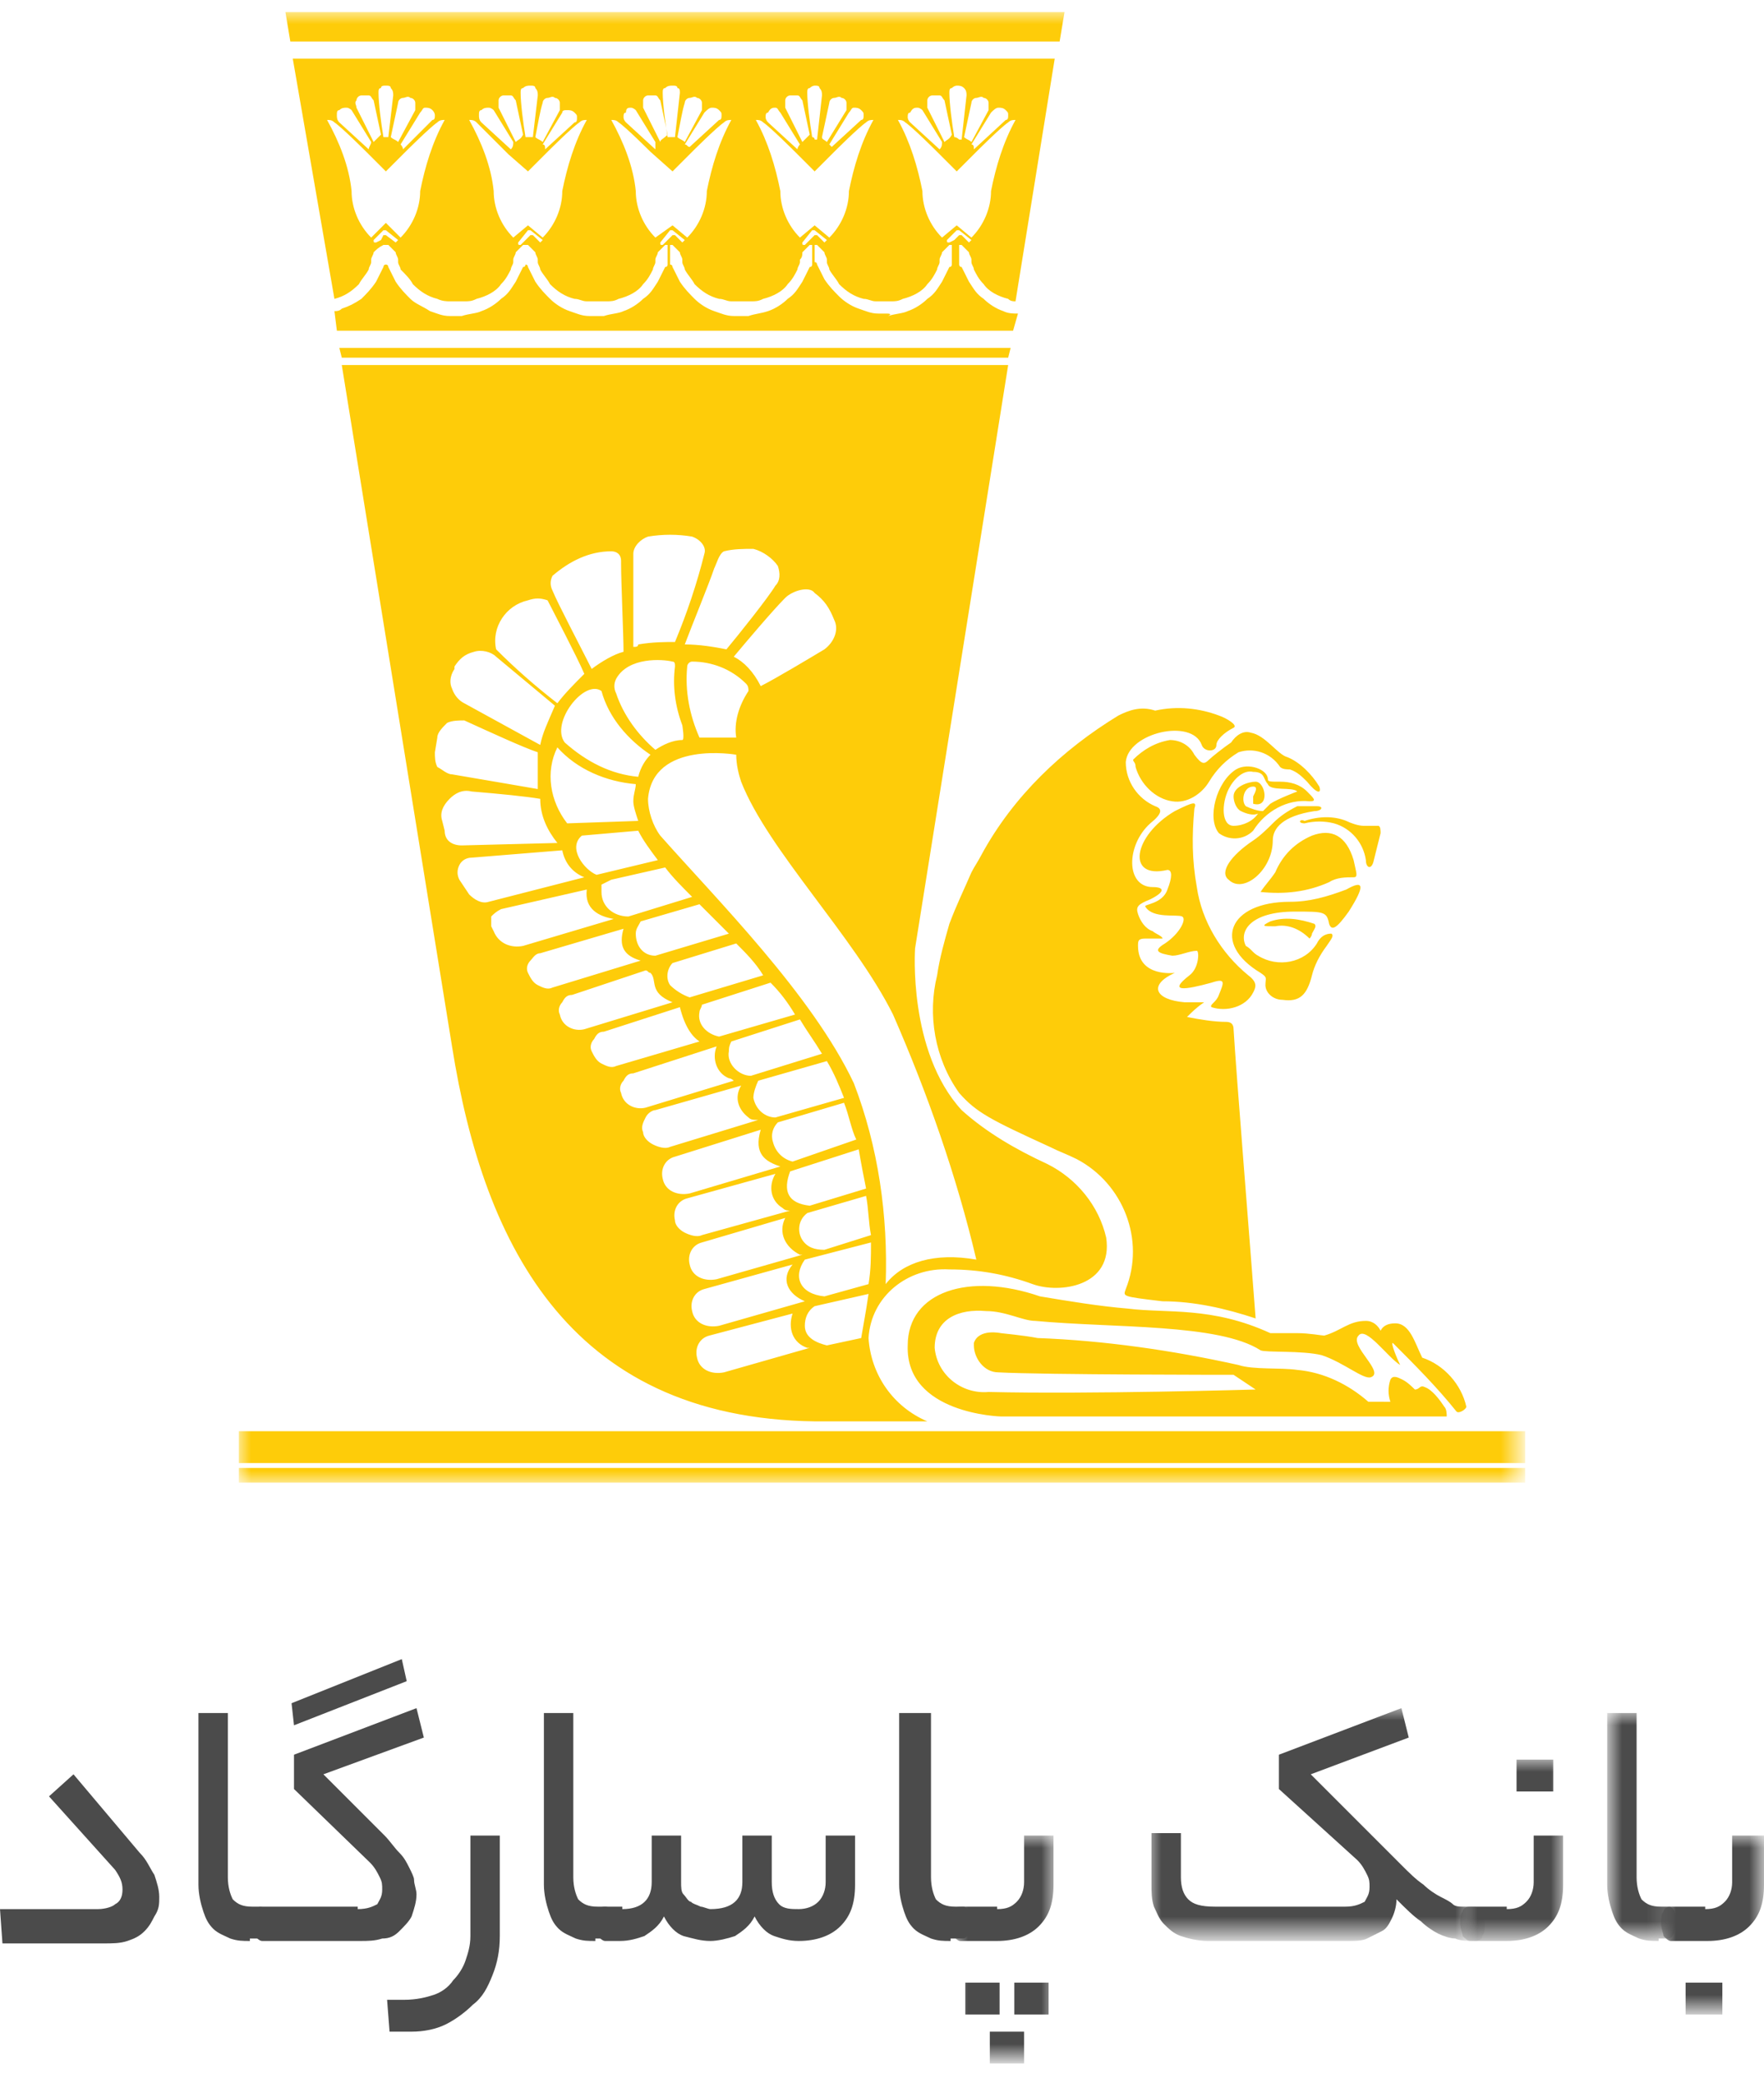
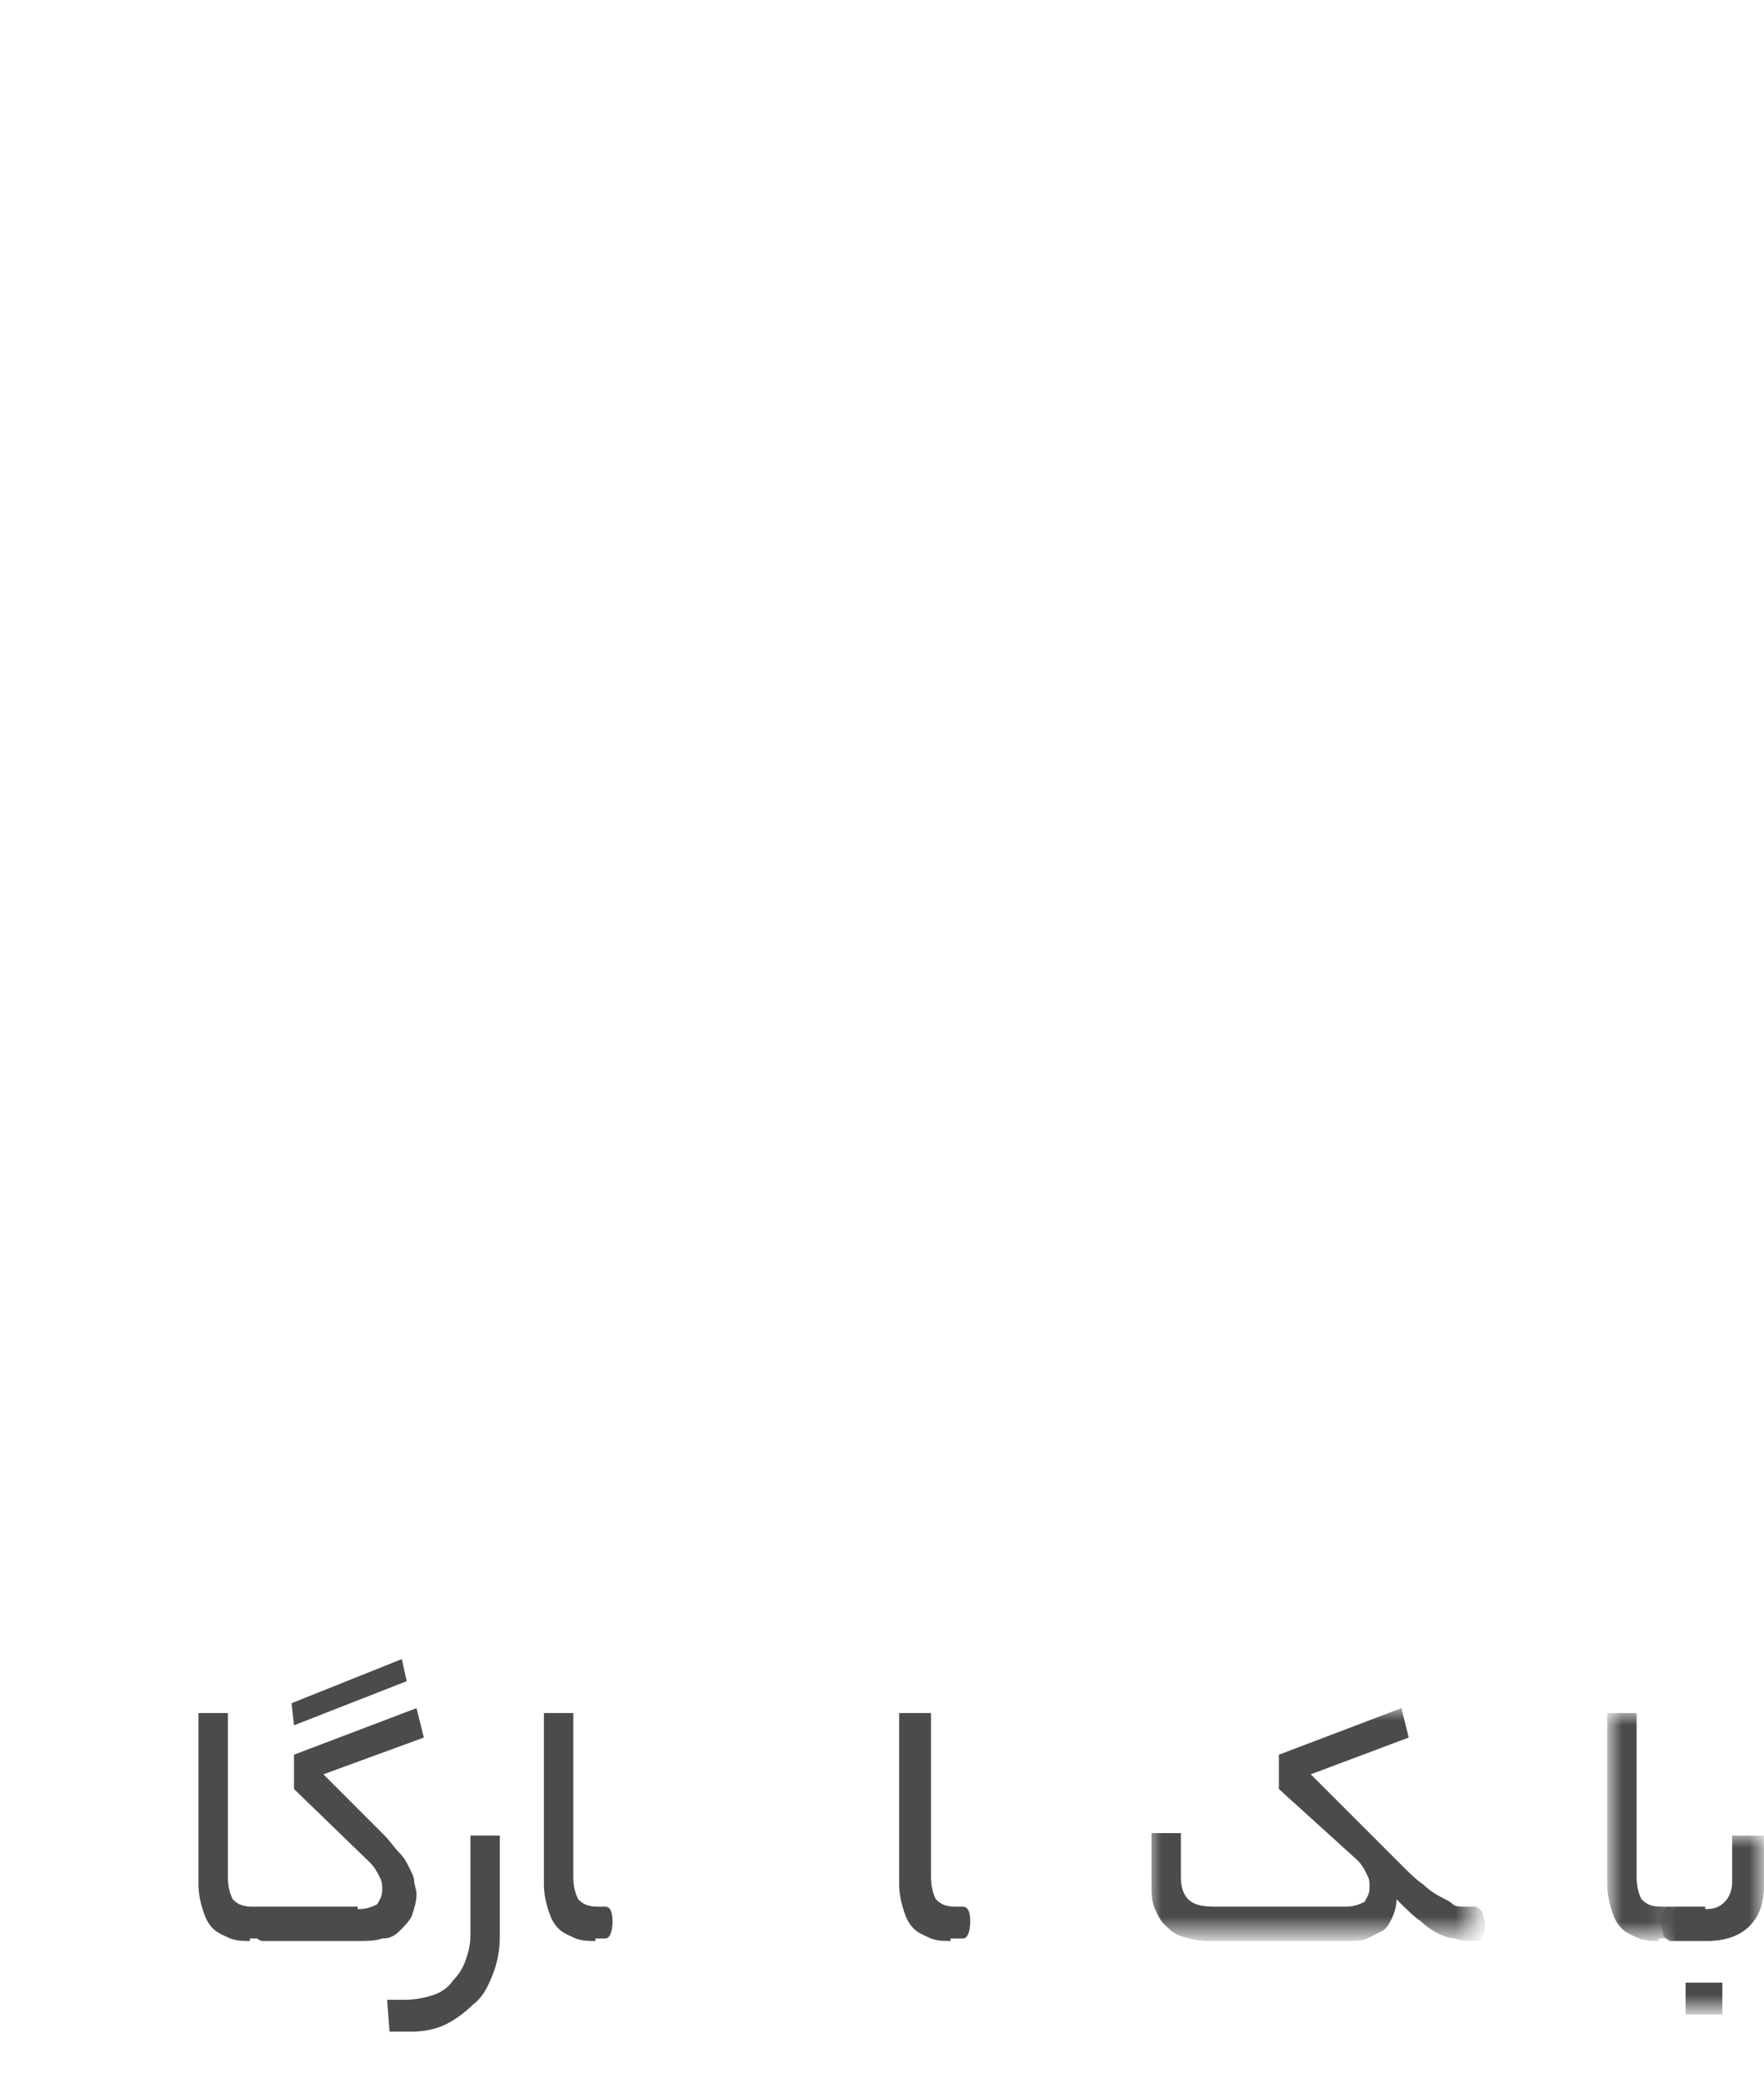
<svg xmlns="http://www.w3.org/2000/svg" version="1.1" id="Layer_1" x="0px" y="0px" viewBox="0 0 72 85" style="enable-background:new 0 0 72 85;" xml:space="preserve">
  <style type="text/css">
	.st0{filter:url(#Adobe_OpacityMaskFilter);}
	.st1{fill-rule:evenodd;clip-rule:evenodd;fill:#FFFFFF;}
	.st2{mask:url(#mask-2_1_);fill-rule:evenodd;clip-rule:evenodd;fill:#FECC09;}
	.st3{fill-rule:evenodd;clip-rule:evenodd;fill:#4B4B4B;}
	.st4{filter:url(#Adobe_OpacityMaskFilter_1_);}
	.st5{mask:url(#mask-4_1_);fill-rule:evenodd;clip-rule:evenodd;fill:#4B4B4B;}
	.st6{filter:url(#Adobe_OpacityMaskFilter_2_);}
	.st7{mask:url(#mask-4_2_);fill-rule:evenodd;clip-rule:evenodd;fill:#4B4B4B;}
	.st8{filter:url(#Adobe_OpacityMaskFilter_3_);}
	.st9{mask:url(#mask-4_3_);fill-rule:evenodd;clip-rule:evenodd;fill:#4B4B4B;}
	.st10{filter:url(#Adobe_OpacityMaskFilter_4_);}
	.st11{mask:url(#mask-4_4_);fill-rule:evenodd;clip-rule:evenodd;fill:#4B4B4B;}
	.st12{filter:url(#Adobe_OpacityMaskFilter_5_);}
	.st13{mask:url(#mask-4_5_);fill-rule:evenodd;clip-rule:evenodd;fill:#4B4B4B;}
</style>
  <desc>Created with Sketch.</desc>
  <g id="_x2D_g-landing--copy-5" transform="translate(-922, -1950)">
    <g id="Group-25" transform="translate(922, 1950.25)">
      <g id="Group-3" transform="translate(9.75, 0.144)">
        <g id="Clip-2">
			</g>
        <defs>
          <filter id="Adobe_OpacityMaskFilter" filterUnits="userSpaceOnUse" x="0" y="0.1" width="52.5" height="60">
            <feColorMatrix type="matrix" values="1 0 0 0 0  0 1 0 0 0  0 0 1 0 0  0 0 0 1 0" />
          </filter>
        </defs>
        <mask maskUnits="userSpaceOnUse" x="0" y="0.1" width="52.5" height="60" id="mask-2_1_">
          <g class="st0">
            <polygon id="path-1_1_" class="st1" points="0,0.1 52.5,0.1 52.5,60.1 0,60.1      " />
          </g>
        </mask>
-         <path id="Fill-1" class="st2" d="M33.5,1.3H2.1L1.9,0.1h31.8L33.5,1.3z M17.5,5.2c-0.1-0.6-0.2-1.4-0.2-1.8c0-0.1,0-0.2,0.1-0.2     c0.1-0.1,0.2-0.1,0.3-0.1c0.1,0,0.2,0,0.2,0.1C18,3.2,18,3.3,18,3.4l-0.2,1.8c0,0-0.1,0-0.1,0C17.6,5.2,17.6,5.2,17.5,5.2     L17.5,5.2z M5.9,5.2C5.8,4.6,5.7,3.8,5.7,3.4c0-0.1,0-0.2,0.1-0.2C5.8,3.1,5.9,3.1,6,3.1c0.1,0,0.2,0,0.2,0.1     c0.1,0.1,0.1,0.2,0.1,0.3L6.1,5.2c0,0-0.1,0-0.1,0C6,5.2,5.9,5.2,5.9,5.2L5.9,5.2z M11.7,5.2c-0.1-0.6-0.2-1.4-0.2-1.8     c0-0.1,0-0.2,0.1-0.2c0.1-0.1,0.2-0.1,0.3-0.1c0.1,0,0.2,0,0.2,0.1c0.1,0.1,0.1,0.2,0.1,0.3L12,5.2c0,0-0.1,0-0.1,0     C11.8,5.2,11.7,5.2,11.7,5.2L11.7,5.2z M23.4,5.2c-0.1-0.6-0.2-1.4-0.2-1.8c0-0.1,0-0.2,0.1-0.2c0.1-0.1,0.2-0.1,0.2-0.1     c0.1,0,0.2,0,0.2,0.1c0.1,0.1,0.1,0.2,0.1,0.3l-0.2,1.8c0,0-0.1,0-0.1,0C23.5,5.2,23.4,5.2,23.4,5.2L23.4,5.2z M29.2,5.2     c-0.1-0.6-0.2-1.4-0.2-1.8c0-0.1,0-0.2,0.1-0.2c0.1-0.1,0.2-0.1,0.2-0.1c0.1,0,0.2,0,0.3,0.1c0.1,0.1,0.1,0.2,0.1,0.3l-0.2,1.8     c0,0-0.1,0-0.1,0C29.3,5.2,29.2,5.2,29.2,5.2L29.2,5.2z M23.8,5.2l0.3-1.4c0-0.1,0.1-0.2,0.2-0.2c0.1,0,0.2-0.1,0.3,0     c0.1,0,0.2,0.1,0.2,0.2c0,0.1,0,0.2,0,0.3L24,5.4C23.9,5.3,23.8,5.3,23.8,5.2L23.8,5.2z M17.9,5.2c0.1-0.5,0.2-1.1,0.3-1.4     c0-0.1,0.1-0.2,0.2-0.2c0.1,0,0.2-0.1,0.3,0c0.1,0,0.2,0.1,0.2,0.2c0,0.1,0,0.2,0,0.3l-0.7,1.3C18.1,5.3,18,5.3,17.9,5.2     L17.9,5.2z M6.2,5.2l0.3-1.4c0-0.1,0.1-0.2,0.2-0.2c0.1,0,0.2-0.1,0.3,0c0.1,0,0.2,0.1,0.2,0.2s0,0.2,0,0.3L6.5,5.4     C6.4,5.3,6.3,5.3,6.2,5.2L6.2,5.2z M29.6,5.2l0.3-1.4c0-0.1,0.1-0.2,0.2-0.2c0.1,0,0.2-0.1,0.3,0c0.1,0,0.2,0.1,0.2,0.2     c0,0.1,0,0.2,0,0.3l-0.7,1.3C29.8,5.3,29.7,5.3,29.6,5.2L29.6,5.2z M12.1,5.2c0.1-0.5,0.2-1.1,0.3-1.4c0-0.1,0.1-0.2,0.2-0.2     c0.1,0,0.2-0.1,0.3,0c0.1,0,0.2,0.1,0.2,0.2s0,0.2,0,0.3l-0.7,1.3C12.3,5.3,12.2,5.3,12.1,5.2L12.1,5.2z M5.5,5.4L4.8,4     c0-0.1-0.1-0.2,0-0.3c0-0.1,0.1-0.2,0.2-0.2s0.2,0,0.3,0c0.1,0,0.1,0.1,0.2,0.2l0.3,1.4C5.6,5.3,5.6,5.3,5.5,5.4L5.5,5.4z      M28.8,5.4L28.1,4c0-0.1,0-0.2,0-0.3c0-0.1,0.1-0.2,0.2-0.2s0.2,0,0.3,0s0.1,0.1,0.2,0.2l0.3,1.4C29,5.3,28.9,5.3,28.8,5.4     L28.8,5.4z M11.3,5.4L10.6,4c0-0.1,0-0.2,0-0.3c0-0.1,0.1-0.2,0.2-0.2s0.2,0,0.3,0c0.1,0,0.1,0.1,0.2,0.2l0.3,1.4     C11.5,5.3,11.4,5.3,11.3,5.4L11.3,5.4z M17.2,5.4L16.5,4c0-0.1,0-0.2,0-0.3c0-0.1,0.1-0.2,0.2-0.2s0.2,0,0.3,0s0.1,0.1,0.2,0.2     l0.3,1.4C17.3,5.3,17.2,5.3,17.2,5.4L17.2,5.4z M23,5.4L22.3,4c0-0.1,0-0.2,0-0.3c0-0.1,0.1-0.2,0.2-0.2s0.2,0,0.3,0     s0.1,0.1,0.2,0.2l0.3,1.4C23.1,5.3,23.1,5.3,23,5.4L23,5.4z M12.4,5.5l0.8-1.3c0-0.1,0.1-0.1,0.2-0.1c0.1,0,0.2,0,0.3,0.1     c0.1,0.1,0.1,0.1,0.1,0.2c0,0.1,0,0.2-0.1,0.2l-1.2,1.1C12.5,5.6,12.5,5.5,12.4,5.5L12.4,5.5z M18.2,5.5l0.8-1.3     C19.1,4.1,19.2,4,19.3,4c0.1,0,0.2,0,0.3,0.1c0.1,0.1,0.1,0.1,0.1,0.2c0,0.1,0,0.2-0.1,0.2l-1.2,1.1C18.3,5.6,18.3,5.5,18.2,5.5     L18.2,5.5z M24.1,5.5l0.8-1.3C25,4.1,25,4,25.1,4c0.1,0,0.2,0,0.3,0.1c0.1,0.1,0.1,0.1,0.1,0.2c0,0.1,0,0.2-0.1,0.2l-1.2,1.1     C24.2,5.6,24.1,5.5,24.1,5.5L24.1,5.5z M29.9,5.5l0.8-1.3C30.8,4.1,30.9,4,31,4c0.1,0,0.2,0,0.3,0.1c0.1,0.1,0.1,0.1,0.1,0.2     c0,0.1,0,0.2-0.1,0.2L30,5.7C30,5.6,30,5.5,29.9,5.5L29.9,5.5z M6.6,5.5l0.8-1.3C7.5,4.1,7.5,4,7.6,4c0.1,0,0.2,0,0.3,0.1     C8,4.2,8,4.3,8,4.3c0,0.1,0,0.2-0.1,0.2L6.7,5.7C6.7,5.6,6.6,5.5,6.6,5.5L6.6,5.5z M5.3,5.7L4.1,4.6C4,4.5,4,4.4,4,4.3     c0-0.1,0-0.2,0.1-0.2C4.2,4,4.3,4,4.4,4c0.1,0,0.2,0.1,0.2,0.1l0.8,1.3C5.4,5.5,5.3,5.6,5.3,5.7L5.3,5.7z M22.8,5.7l-1.2-1.1     c-0.1-0.1-0.1-0.2-0.1-0.2c0-0.1,0-0.2,0.1-0.2C21.7,4,21.8,4,21.9,4C22,4,22,4.1,22.1,4.2l0.8,1.3C22.9,5.5,22.8,5.6,22.8,5.7     L22.8,5.7z M11.1,5.7L9.9,4.6C9.8,4.5,9.8,4.4,9.8,4.3c0-0.1,0-0.2,0.1-0.2C10,4,10.1,4,10.2,4s0.2,0.1,0.2,0.1l0.8,1.3     C11.2,5.5,11.2,5.6,11.1,5.7L11.1,5.7z M28.6,5.7l-1.2-1.1c-0.1-0.1-0.1-0.2-0.1-0.2c0-0.1,0-0.2,0.1-0.2C27.5,4,27.6,4,27.7,4     s0.2,0.1,0.2,0.1l0.8,1.3C28.7,5.5,28.7,5.6,28.6,5.7L28.6,5.7z M17,5.7l-1.2-1.1c-0.1-0.1-0.1-0.2-0.1-0.2c0-0.1,0-0.2,0.1-0.2     C15.8,4,15.9,4,16,4c0.1,0,0.2,0.1,0.2,0.1l0.8,1.3C17,5.5,17,5.6,17,5.7L17,5.7z M23.5,6.6l0.8-0.8c0,0,1-1,1.3-1.2     c0.1-0.1,0.2-0.1,0.3-0.1c-0.5,0.9-0.8,1.9-1,2.9c0,0.7-0.3,1.4-0.8,1.9l-0.6-0.5l-0.6,0.5c-0.5-0.5-0.8-1.2-0.8-1.9     c-0.2-1-0.5-2-1-2.9c0.1,0,0.2,0,0.3,0.1c0.3,0.2,1.3,1.2,1.3,1.2L23.5,6.6z M17.7,6.6l0.8-0.8c0,0,1-1,1.3-1.2     c0.1-0.1,0.2-0.1,0.3-0.1c-0.5,0.9-0.8,1.9-1,2.9c0,0.7-0.3,1.4-0.8,1.9l-0.6-0.5L17,9.3c-0.5-0.5-0.8-1.2-0.8-1.9     c-0.1-1-0.5-2-1-2.9c0.1,0,0.2,0,0.3,0.1c0.3,0.2,1.3,1.2,1.3,1.2L17.7,6.6z M11.8,6.6l0.8-0.8c0,0,1-1,1.3-1.2     c0.1-0.1,0.2-0.1,0.3-0.1c-0.5,0.9-0.8,1.9-1,2.9c0,0.7-0.3,1.4-0.8,1.9l-0.6-0.5l-0.6,0.5c-0.5-0.5-0.8-1.2-0.8-1.9     c-0.1-1-0.5-2-1-2.9c0.1,0,0.2,0,0.3,0.1C10,4.9,11,5.9,11,5.9L11.8,6.6z M6,6.6l0.8-0.8c0,0,1-1,1.3-1.2     c0.1-0.1,0.2-0.1,0.3-0.1c-0.5,0.9-0.8,1.9-1,2.9c0,0.7-0.3,1.4-0.8,1.9L6,8.7L5.4,9.3C4.9,8.8,4.6,8.1,4.6,7.4     c-0.1-1-0.5-2-1-2.9c0.1,0,0.2,0,0.3,0.1c0.3,0.2,1.3,1.2,1.3,1.2L6,6.6z M29.3,6.6l0.8-0.8c0,0,1-1,1.3-1.2     c0.1-0.1,0.2-0.1,0.3-0.1c-0.5,0.9-0.8,1.9-1,2.9c0,0.7-0.3,1.4-0.8,1.9l-0.6-0.5l-0.6,0.5c-0.5-0.5-0.8-1.2-0.8-1.9     c-0.2-1-0.5-2-1-2.9c0.1,0,0.2,0,0.3,0.1c0.3,0.2,1.3,1.2,1.3,1.2L29.3,6.6z M29.2,9.4L29,9.5c0,0,0,0,0,0c-0.1,0-0.1,0-0.1-0.1     c0,0,0,0,0,0L29.3,9c0,0,0.1,0,0.1,0l0.5,0.4c0,0,0,0,0,0c0,0-0.1,0.1-0.1,0.1c0,0,0,0,0,0l-0.3-0.3c0,0,0,0-0.1,0L29.2,9.4z      M23.3,9.4l-0.2,0.2c0,0,0,0,0,0c-0.1,0-0.1,0-0.1-0.1c0,0,0,0,0,0L23.4,9c0,0,0.1,0,0.1,0L24,9.4c0,0,0,0,0,0     c0,0-0.1,0.1-0.1,0.1c0,0,0,0,0,0l-0.3-0.3c0,0,0,0-0.1,0L23.3,9.4z M17.5,9.4l-0.2,0.2c0,0,0,0,0,0c-0.1,0-0.1,0-0.1-0.1     c0,0,0,0,0,0L17.6,9c0,0,0.1,0,0.1,0l0.5,0.4c0,0,0,0,0,0c0,0-0.1,0.1-0.1,0.1c0,0,0,0,0,0l-0.3-0.3c0,0,0,0-0.1,0L17.5,9.4z      M11.7,9.4l-0.2,0.2c0,0,0,0,0,0c-0.1,0-0.1,0-0.1-0.1c0,0,0,0,0,0L11.8,9c0,0,0.1,0,0.1,0l0.5,0.4c0,0,0,0,0,0     c0,0-0.1,0.1-0.1,0.1c0,0,0,0,0,0l-0.3-0.3c0,0,0,0-0.1,0L11.7,9.4z M5.8,9.4L5.6,9.5c0,0,0,0,0,0c-0.1,0-0.1,0-0.1-0.1     c0,0,0,0,0,0L5.9,9C6,9,6,9,6,9l0.5,0.4c0,0,0,0,0,0c0,0-0.1,0.1-0.1,0.1c0,0,0,0,0,0L6,9.2c0,0,0,0-0.1,0L5.8,9.4z M8.6,11.9     h0.6c0.2,0,0.3,0,0.5-0.1c0.4-0.1,0.8-0.3,1-0.6c0.2-0.2,0.3-0.4,0.4-0.6c0-0.1,0.1-0.2,0.1-0.3c0,0,0-0.1,0-0.1     c0-0.1,0.1-0.2,0.1-0.3c0.1-0.1,0.2-0.2,0.3-0.3c0,0,0,0,0.1,0v0.8c0,0,0,0.1-0.1,0.1c-0.1,0.2-0.2,0.4-0.3,0.6     c-0.2,0.3-0.3,0.5-0.6,0.7c-0.2,0.2-0.5,0.4-0.8,0.5c-0.2,0.1-0.5,0.1-0.8,0.2H8.6c-0.3,0-0.5-0.1-0.8-0.2     C7.5,12.1,7.2,12,7,11.8c-0.2-0.2-0.4-0.4-0.6-0.7c-0.1-0.2-0.2-0.4-0.3-0.6c0,0,0-0.1-0.1-0.1V9.6c0,0,0,0,0.1,0     c0.1,0.1,0.2,0.2,0.3,0.3c0,0.1,0.1,0.2,0.1,0.3c0,0,0,0.1,0,0.1c0,0.1,0.1,0.2,0.1,0.3C6.8,10.8,7,11,7.1,11.2     c0.3,0.3,0.6,0.5,1,0.6C8.3,11.9,8.5,11.9,8.6,11.9L8.6,11.9z M20.6,11.9h0.3c0.2,0,0.3,0,0.5-0.1c0.4-0.1,0.8-0.3,1-0.6     c0.2-0.2,0.3-0.4,0.4-0.6c0-0.1,0.1-0.2,0.1-0.3c0,0,0-0.1,0-0.1C23,10.1,23,10,23,9.9c0.1-0.1,0.2-0.2,0.3-0.3c0,0,0,0,0.1,0     v0.8c0,0,0,0.1-0.1,0.1c-0.1,0.2-0.2,0.4-0.3,0.6c-0.2,0.3-0.3,0.5-0.6,0.7c-0.2,0.2-0.5,0.4-0.8,0.5c-0.3,0.1-0.5,0.1-0.8,0.2     c-0.1,0-0.2,0-0.3,0c-0.1,0-0.2,0-0.3,0c-0.3,0-0.5-0.1-0.8-0.2c-0.3-0.1-0.6-0.3-0.8-0.5c-0.2-0.2-0.4-0.4-0.6-0.7     c-0.1-0.2-0.2-0.4-0.3-0.6c0,0,0-0.1-0.1-0.1V9.6c0,0,0,0,0.1,0c0.1,0.1,0.2,0.2,0.3,0.3c0,0.1,0.1,0.2,0.1,0.3c0,0,0,0.1,0,0.1     c0,0.1,0.1,0.2,0.1,0.3c0.1,0.2,0.3,0.4,0.4,0.6c0.3,0.3,0.6,0.5,1,0.6c0.2,0,0.3,0.1,0.5,0.1C20.4,11.9,20.6,11.9,20.6,11.9     L20.6,11.9z M26.4,12.4c0,0-0.2,0-0.3,0c-0.3,0-0.5-0.1-0.8-0.2c-0.3-0.1-0.6-0.3-0.8-0.5c-0.2-0.2-0.4-0.4-0.6-0.7     c-0.1-0.2-0.2-0.4-0.3-0.6c0,0,0-0.1-0.1-0.1V9.6c0,0,0,0,0.1,0c0.1,0.1,0.2,0.2,0.3,0.3c0,0.1,0.1,0.2,0.1,0.3c0,0,0,0.1,0,0.1     c0,0.1,0.1,0.2,0.1,0.3c0.1,0.2,0.3,0.4,0.4,0.6c0.3,0.3,0.6,0.5,1,0.6c0.2,0,0.3,0.1,0.5,0.1h0.3h0.3c0.2,0,0.3,0,0.5-0.1     c0.4-0.1,0.8-0.3,1-0.6c0.2-0.2,0.3-0.4,0.4-0.6c0-0.1,0.1-0.2,0.1-0.3c0,0,0-0.1,0-0.1c0-0.1,0.1-0.2,0.1-0.3     c0.1-0.1,0.2-0.2,0.3-0.3c0,0,0,0,0.1,0v0.8c0,0,0,0.1-0.1,0.1c-0.1,0.2-0.2,0.4-0.3,0.6c-0.2,0.3-0.3,0.5-0.6,0.7     c-0.2,0.2-0.5,0.4-0.8,0.5c-0.2,0.1-0.5,0.1-0.8,0.2C26.7,12.4,26.5,12.4,26.4,12.4L26.4,12.4z M14.7,11.9H15     c0.2,0,0.3,0,0.5-0.1c0.4-0.1,0.8-0.3,1-0.6c0.2-0.2,0.3-0.4,0.4-0.6c0-0.1,0.1-0.2,0.1-0.3c0,0,0-0.1,0-0.1     c0-0.1,0.1-0.2,0.1-0.3c0.1-0.1,0.2-0.2,0.3-0.3c0,0,0,0,0.1,0v0.8c0,0,0,0.1-0.1,0.1c-0.1,0.2-0.2,0.4-0.3,0.6     c-0.2,0.3-0.3,0.5-0.6,0.7c-0.2,0.2-0.5,0.4-0.8,0.5c-0.2,0.1-0.5,0.1-0.8,0.2c-0.1,0-0.3,0-0.3,0c-0.1,0-0.2,0-0.3,0     c-0.3,0-0.5-0.1-0.8-0.2c-0.3-0.1-0.6-0.3-0.8-0.5c-0.2-0.2-0.4-0.4-0.6-0.7c-0.1-0.2-0.2-0.4-0.3-0.6c0,0,0-0.1-0.1-0.1V9.6     c0,0,0,0,0.1,0c0.1,0.1,0.2,0.2,0.3,0.3c0,0.1,0.1,0.2,0.1,0.3c0,0,0,0.1,0,0.1c0,0.1,0.1,0.2,0.1,0.3c0.1,0.2,0.3,0.4,0.4,0.6     c0.3,0.3,0.6,0.5,1,0.6c0.2,0,0.3,0.1,0.5,0.1C14.5,11.9,14.7,11.9,14.7,11.9L14.7,11.9z M31.6,13.1H4l-0.1-0.8     c0.1,0,0.2,0,0.3-0.1C4.5,12.1,4.7,12,5,11.8c0.2-0.2,0.4-0.4,0.6-0.7c0.1-0.2,0.2-0.4,0.3-0.6c0,0,0-0.1,0.1-0.1V9.6     c0,0,0,0-0.1,0C5.7,9.7,5.6,9.8,5.5,9.9c0,0.1-0.1,0.2-0.1,0.3c0,0,0,0.1,0,0.1c0,0.1-0.1,0.2-0.1,0.3C5.2,10.8,5,11,4.9,11.2     c-0.3,0.3-0.6,0.5-1,0.6h0L2.2,2h31.1l-1.6,9.9c-0.1,0-0.2,0-0.3-0.1c-0.4-0.1-0.8-0.3-1-0.6c-0.2-0.2-0.3-0.4-0.4-0.6     c0-0.1-0.1-0.2-0.1-0.3c0,0,0-0.1,0-0.1c0-0.1-0.1-0.2-0.1-0.3c-0.1-0.1-0.2-0.2-0.3-0.3c0,0,0,0-0.1,0v0.8c0,0,0,0.1,0.1,0.1     c0.1,0.2,0.2,0.4,0.3,0.6c0.2,0.3,0.3,0.5,0.6,0.7c0.2,0.2,0.5,0.4,0.8,0.5c0.2,0.1,0.4,0.1,0.6,0.1L31.6,13.1z M31.4,14.2H4.2     l-0.1-0.4h27.4L31.4,14.2z M16.1,26c0-0.8,0-3.2,0-3.8c0-0.3,0.3-0.6,0.6-0.7c0.6-0.1,1.2-0.1,1.8,0c0.3,0.1,0.6,0.4,0.5,0.7     c-0.3,1.2-0.7,2.4-1.2,3.6c-0.4,0-0.9,0-1.5,0.1C16.3,26,16.2,26,16.1,26L16.1,26z M18.2,25.9c0.3-0.8,1-2.5,1.2-3.1     c0.1-0.2,0.2-0.6,0.4-0.7C20.2,22,20.6,22,21,22c0.4,0.1,0.8,0.4,1,0.7c0.1,0.3,0.1,0.6-0.1,0.8c-0.3,0.5-1.5,2-2,2.6     C19.4,26,18.8,25.9,18.2,25.9L18.2,25.9z M14.4,26.9c-0.4-0.8-1.4-2.7-1.6-3.2c-0.1-0.2-0.1-0.4,0-0.6c0.7-0.6,1.5-1,2.4-1     c0.2,0,0.4,0.1,0.4,0.4c0,0,0,0,0,0.1c0,0.8,0.1,2.9,0.1,3.6C15.3,26.3,14.8,26.6,14.4,26.9L14.4,26.9z M20.2,26.4     c0.5-0.6,1.6-1.9,2.1-2.4c0.3-0.3,1-0.5,1.2-0.2c0.4,0.3,0.6,0.6,0.8,1.1c0.2,0.4,0,0.9-0.4,1.2c-0.5,0.3-2,1.2-2.6,1.5     C21,27,20.6,26.6,20.2,26.4L20.2,26.4z M13,28.3c-0.9-0.7-1.7-1.4-2.5-2.2c-0.2-0.9,0.4-1.8,1.3-2c0.3-0.1,0.5-0.1,0.8,0     c0.2,0.4,1.2,2.3,1.5,3C13.7,27.5,13.3,27.9,13,28.3L13,28.3z M18.8,29.7c-0.4-0.9-0.6-1.9-0.5-2.9c0-0.1,0.1-0.2,0.2-0.2     c0.8,0,1.6,0.3,2.2,0.9c0.1,0.1,0.1,0.2,0.1,0.3c-0.4,0.6-0.6,1.3-0.5,1.9C19.7,29.7,19.2,29.7,18.8,29.7L18.8,29.7z M12.3,30     l-3.1-1.7c-0.2-0.1-0.4-0.3-0.5-0.6c-0.1-0.2-0.1-0.5,0.1-0.8l0-0.1c0.2-0.3,0.4-0.5,0.8-0.6c0.3-0.1,0.7,0,0.9,0.2l2.4,2     C12.6,29.1,12.4,29.5,12.3,30L12.3,30z M17,30.2c-0.7-0.6-1.3-1.4-1.6-2.3c-0.1-0.2-0.1-0.4,0-0.6c0.5-0.9,1.9-0.8,2.3-0.7     c0.1,0,0.1,0.1,0.1,0.2c-0.1,0.8,0,1.6,0.3,2.4c0,0,0.1,0.6,0,0.6C17.7,29.8,17.3,30,17,30.2L17,30.2z M16.3,31.3     c-1.1-0.1-2.1-0.6-3-1.4c-0.6-0.8,0.8-2.6,1.5-2.1c0.3,1.1,1.1,2,2,2.6C16.6,30.6,16.4,30.9,16.3,31.3L16.3,31.3z M12.2,31.8     c-0.6-0.1-2.3-0.4-3.5-0.6c-0.2,0-0.4-0.2-0.6-0.3C8,30.7,8,30.5,8,30.3l0.1-0.6c0-0.2,0.2-0.4,0.4-0.6C8.7,29,9,29,9.2,29     c1.1,0.5,2.4,1.1,3,1.3C12.2,30.9,12.2,31.4,12.2,31.8L12.2,31.8z M39.6,30.6c-0.2,0.2-0.3,0.2-0.6-0.2c-0.2-0.4-0.6-0.6-1-0.6     c-0.6,0.1-1.1,0.4-1.5,0.8c0,0.1,0.1,0.1,0.1,0.3c0.2,0.7,0.8,1.3,1.5,1.4c0.6,0.1,1.2-0.3,1.5-0.8c0.3-0.5,0.7-0.9,1.2-1.2     c0.6-0.2,1.3,0,1.7,0.6c0.1,0.1,0.3,0.1,0.4,0.1c0.3,0.1,0.5,0.3,0.7,0.5c0.4,0.5,0.6,0.5,0.5,0.2c-0.3-0.5-0.8-1-1.3-1.2     c-0.4-0.1-0.9-0.9-1.5-1c-0.3-0.1-0.6,0.1-0.8,0.4C40.2,30.1,39.7,30.5,39.6,30.6L39.6,30.6z M16.3,33.1l-2.9,0.1     c-0.7-0.9-0.9-2.1-0.4-3.1c0.8,0.9,2,1.4,3.2,1.5c0,0.2-0.1,0.4-0.1,0.7C16.1,32.5,16.2,32.8,16.3,33.1L16.3,33.1z M43.2,31.9     c0,0-0.8,0.3-1.1,0.5c-0.1,0.1-0.2,0.2-0.3,0.3c-0.2,0-0.5-0.1-0.7-0.2c-0.2-0.2-0.1-0.8,0.3-0.8c0.2,0,0.1,0.2,0,0.4     c0,0.1,0,0.3,0,0.3c0.7,0.2,0.5-0.9,0.1-0.9c-0.3,0-0.9,0.2-0.9,0.6c0,0.2,0.1,0.5,0.3,0.6c0.2,0.1,0.5,0.2,0.7,0.1     c-0.2,0.3-0.6,0.5-1,0.5c-0.5,0-0.5-0.9-0.2-1.5c0.2-0.4,0.6-0.8,1-0.7c0.5,0,0.4,0.3,0.6,0.5C42.1,31.9,43,31.7,43.2,31.9     L43.2,31.9z M40,33.6c0.4,0.3,1,0.3,1.4-0.1c0.5-0.8,1.4-1.3,2.3-1.2c0.3,0,0.2-0.1-0.1-0.4c-0.3-0.3-0.7-0.4-1.1-0.4     c-0.4,0-0.5,0-0.5-0.1c0-0.4-0.8-0.7-1.3-0.4C39.9,31.5,39.5,33,40,33.6L40,33.6z M13,34l-3.9,0.1c-0.4,0-0.7-0.2-0.7-0.6     l-0.1-0.4c-0.1-0.3,0-0.6,0.3-0.9c0.2-0.2,0.5-0.4,0.9-0.3c1.2,0.1,2.2,0.2,2.8,0.3C12.3,32.9,12.6,33.5,13,34L13,34z M43.5,33.2     c0.4-0.1,0.8-0.1,1.2,0c0.7,0.2,1.2,0.8,1.3,1.5c0,0.3,0.2,0.4,0.3,0.1c0.1-0.4,0.2-0.8,0.3-1.2c0-0.1,0-0.3-0.1-0.3     c-0.2,0-0.4,0-0.6,0c-0.2,0-0.5-0.1-0.7-0.2c-0.5-0.2-1.1-0.2-1.7,0C43.3,33,43.2,33.2,43.5,33.2L43.5,33.2z M16.3,33.5     c0.2,0.4,0.5,0.8,0.8,1.2l-2.5,0.6c-0.5-0.2-1.2-1.1-0.6-1.6L16.3,33.5z M42.2,33.2c-0.2,0.2-0.5,0.5-0.8,0.7     c-0.9,0.6-1.4,1.3-1,1.6c0.6,0.6,1.8-0.4,1.8-1.6c0-0.5,0.4-1,1.7-1.2c0.3,0,0.4-0.2,0.1-0.2c-0.3,0-0.5,0-0.8,0     C42.8,32.7,42.5,32.9,42.2,33.2L42.2,33.2z M42.3,35.2c-0.2,0.3-0.4,0.5-0.6,0.8c1,0.1,1.9,0,2.8-0.4c0.3-0.2,0.7-0.2,1-0.2     c0.2,0,0.1-0.2,0-0.7c-0.3-1-0.9-1.3-1.7-1C43.1,34,42.6,34.5,42.3,35.2L42.3,35.2z M13.2,34.3c0.1,0.5,0.4,0.9,0.9,1.1l-3.9,1     c-0.3,0.1-0.6-0.1-0.8-0.3L9,35.5c-0.1-0.2-0.1-0.4,0-0.6c0.1-0.2,0.3-0.3,0.5-0.3L13.2,34.3z M17.4,35c0.3,0.4,0.7,0.8,1.1,1.2     l-2.6,0.8c-0.6,0-1.1-0.4-1.1-1c0-0.1,0-0.2,0-0.3l0.4-0.2L17.4,35z M42.3,37.4c0.5-0.1,1,0.1,1.4,0.5c0,0,0.1-0.1,0.1-0.2     c0.1-0.2,0.2-0.3,0.1-0.4c-0.6-0.2-1.2-0.3-1.8-0.1C41.7,37.4,41.8,37.4,42.3,37.4L42.3,37.4z M14.2,35.9     c-0.1,0.8,0.5,1.1,1.1,1.2l-3.7,1.1c-0.5,0.1-1-0.1-1.2-0.6l-0.1-0.2c0-0.1,0-0.3,0-0.4c0.1-0.1,0.2-0.2,0.4-0.3L14.2,35.9z      M18.8,36.5c0.4,0.4,0.8,0.8,1.2,1.2L17,38.6c-0.5,0-0.8-0.4-0.8-0.9c0-0.2,0.1-0.3,0.2-0.5L18.8,36.5z M15.7,37.5     c-0.2,0.7,0,1.1,0.7,1.3l-3.6,1.1c-0.2,0.1-0.4,0-0.6-0.1c-0.2-0.1-0.3-0.3-0.4-0.5c-0.1-0.2,0-0.4,0.1-0.5s0.2-0.3,0.4-0.3     L15.7,37.5z M20.3,38.1c0.4,0.4,0.8,0.8,1.1,1.3l-3,0.9c-0.3-0.1-0.6-0.3-0.8-0.5c-0.2-0.3-0.1-0.7,0.1-0.9L20.3,38.1z      M42.9,36.4c-2.5,0-3.2,1.7-1.2,2.9c0.3,0.2,0.2,0.2,0.2,0.5c0,0.3,0.3,0.6,0.7,0.6c0.7,0.1,1-0.2,1.2-1c0.1-0.4,0.3-0.8,0.6-1.2     c0.2-0.3,0.3-0.4,0.2-0.5c-0.1,0-0.4,0-0.6,0.4c-0.5,0.8-1.6,1-2.4,0.5c-0.2-0.1-0.3-0.3-0.5-0.4c-0.3-0.6,0.2-1.4,2-1.4     c1.2,0,1.3,0,1.4,0.5c0.1,0.3,0.3,0.2,0.8-0.5c0.7-1.1,0.6-1.3-0.1-0.9C44.4,36.2,43.7,36.4,42.9,36.4L42.9,36.4z M37.9,35.1     c0.2,0,0.2,0.3,0,0.8c-0.2,0.6-1,0.6-0.9,0.7c0.3,0.5,1.3,0.3,1.5,0.4c0.2,0.1-0.1,0.7-0.7,1.1c-0.5,0.3-0.3,0.4,0.3,0.5     c0.3,0,0.7-0.2,1-0.2c0.1,0,0.1,0.7-0.3,1c-0.9,0.7-0.2,0.6,0.9,0.3c0.6-0.2,0.5,0,0.3,0.5c-0.1,0.3-0.4,0.4-0.3,0.5     c0.6,0.2,1.4,0,1.7-0.6c0.1-0.2,0.2-0.4-0.2-0.7c-1.1-0.9-1.9-2.2-2.1-3.6c-0.2-1.1-0.2-2.1-0.1-3.2c0.1-0.3,0-0.3-0.8,0.1     C36.5,33.7,36.2,35.5,37.9,35.1L37.9,35.1z M16.6,39.2c0.1,0,0.1,0.1,0.2,0.1c0.3,0.3-0.1,0.8,0.9,1.2l-3.6,1.1     c-0.4,0.1-0.9-0.1-1-0.6c-0.1-0.2,0-0.4,0.1-0.5c0.1-0.2,0.2-0.3,0.4-0.3L16.6,39.2z M21.7,39.7c0.4,0.4,0.7,0.8,1,1.3l-3.1,0.9     c-0.5-0.1-0.9-0.5-0.8-1c0-0.1,0.1-0.2,0.1-0.3L21.7,39.7z M18,40.7c0.2,0.8,0.5,1.2,0.8,1.4l-3.4,1c-0.2,0.1-0.4,0-0.6-0.1     c-0.2-0.1-0.3-0.3-0.4-0.5c-0.1-0.2,0-0.4,0.1-0.5c0.1-0.2,0.2-0.3,0.4-0.3L18,40.7z M22.9,41.2c0.3,0.5,0.6,0.9,0.9,1.4     l-2.9,0.9c-0.5,0-1-0.5-0.9-1c0-0.1,0-0.2,0.1-0.4L22.9,41.2z M19.5,42.3c-0.2,0.5,0,1.1,0.5,1.3c0.1,0,0.2,0.1,0.2,0.1l-3.6,1.1     c-0.4,0.1-0.9-0.1-1-0.6c-0.1-0.2,0-0.4,0.1-0.5c0.1-0.2,0.2-0.3,0.4-0.3L19.5,42.3z M24,42.9c0.3,0.5,0.5,1,0.7,1.5l-2.8,0.8     c-0.4,0-0.8-0.3-0.9-0.8c0-0.2,0.1-0.5,0.2-0.7L24,42.9z M20.5,43.9c-0.3,0.5-0.1,1,0.3,1.3c0.1,0.1,0.2,0.1,0.4,0.1l-3.6,1.1     c-0.2,0.1-0.5,0-0.7-0.1c-0.2-0.1-0.4-0.3-0.4-0.5c-0.1-0.2,0-0.4,0.1-0.6c0.1-0.2,0.3-0.3,0.4-0.3L20.5,43.9z M24.7,44.6     c0.2,0.5,0.3,1.1,0.5,1.5L22.6,47c-0.4-0.1-0.7-0.4-0.8-0.8c-0.1-0.3,0-0.6,0.2-0.8L24.7,44.6z M21.3,45.7     c-0.3,1,0.2,1.3,0.8,1.5l-3.7,1.1c-0.5,0.1-1-0.1-1.1-0.6v0c-0.1-0.4,0.1-0.8,0.5-0.9c0,0,0,0,0,0L21.3,45.7z M25.3,46.5     c0.1,0.6,0.2,1.1,0.3,1.6l-2.3,0.7c-0.9-0.1-1.1-0.6-0.8-1.4L25.3,46.5z M21.9,47.5c-0.3,0.5-0.2,1.1,0.3,1.4     c0.1,0.1,0.2,0.1,0.3,0.1l-3.6,1c-0.2,0.1-0.5,0-0.7-0.1s-0.4-0.3-0.4-0.5c-0.1-0.4,0.1-0.8,0.5-0.9c0,0,0,0,0,0L21.9,47.5z      M25.6,48.4c0.1,0.5,0.1,1.1,0.2,1.6l-1.9,0.6c-0.4,0-0.7-0.1-0.9-0.4c-0.2-0.3-0.2-0.8,0.2-1.1L25.6,48.4z M22.3,49.3     c-0.3,0.6,0,1.2,0.6,1.5c0,0,0,0,0.1,0l-3.5,1c-0.5,0.1-1-0.1-1.1-0.6v0c-0.1-0.4,0.1-0.8,0.5-0.9h0L22.3,49.3z M26.4,52     c0.1-2.8-0.3-5.6-1.3-8.2c-1.7-3.6-5.6-7.5-7.9-10.1c-0.3-0.4-0.5-1-0.5-1.5c0.2-2.4,3.6-1.8,3.6-1.8c0,0.4,0.1,0.8,0.2,1.1     c1.1,2.8,4.6,6.3,6.2,9.5c1.4,3.2,2.6,6.6,3.4,10C28.4,50.7,27.1,51.1,26.4,52L26.4,52z M25.8,50.3c0,0.6,0,1.1-0.1,1.7l-1.8,0.5     c-1-0.1-1.3-0.8-0.8-1.5L25.8,50.3z M35.9,28.8c-2.3,1.4-4.3,3.3-5.6,5.7c-0.1,0.2-0.3,0.5-0.4,0.7c-0.3,0.7-0.6,1.3-0.9,2.1     c-0.2,0.7-0.4,1.4-0.5,2.1c-0.4,1.6-0.1,3.4,0.9,4.8c0.7,0.8,1.3,1.1,3.7,2.2c0.4,0.2,0.7,0.3,1.1,0.5c1.9,1,2.8,3.3,2,5.3     c-0.1,0.3-0.2,0.3,1.5,0.5c1.3,0,2.6,0.3,3.8,0.7c-0.2-2.7-0.8-10.1-0.9-11.8c0-0.2-0.1-0.3-0.3-0.3c-0.5,0-1.1-0.1-1.6-0.2     c0.2-0.2,0.4-0.4,0.7-0.6l-0.8,0c-1.2-0.1-1.5-0.7-0.4-1.2c0,0-1.5,0.2-1.5-1.1c0-0.2,0-0.3,0.3-0.3s0.7,0,0.7,0     c0-0.1-0.3-0.2-0.4-0.3c-0.3-0.1-0.5-0.4-0.6-0.7c-0.1-0.3,0-0.4,0.5-0.6c0.6-0.3,0.6-0.5,0.1-0.5c-1.1,0-1.1-1.7-0.1-2.6     c0.5-0.4,0.5-0.6,0.2-0.7c-0.7-0.3-1.2-1-1.2-1.8c0.1-1.2,2.7-1.8,3.1-0.7c0.1,0.3,0.6,0.3,0.6,0c0-0.2,0.3-0.5,0.7-0.7     c0.2-0.1-0.3-0.4-0.6-0.5c-0.8-0.3-1.7-0.4-2.6-0.2C36.8,28.4,36.3,28.6,35.9,28.8L35.9,28.8z M22.6,51.2     c-0.5,0.6-0.2,1.2,0.5,1.5l-3.5,1c-0.5,0.1-1-0.1-1.1-0.6v0c-0.1-0.4,0.1-0.8,0.5-0.9c0,0,0,0,0,0L22.6,51.2z M25.7,52.4     c-0.1,0.7-0.2,1.2-0.3,1.8L24,54.5c-0.4-0.1-0.9-0.3-0.9-0.8c0-0.3,0.1-0.6,0.4-0.8L25.7,52.4z M22.6,53.2     c-0.2,0.6,0,1.2,0.6,1.4c0,0,0.1,0,0.1,0l-3.5,1c-0.5,0.1-1-0.1-1.1-0.6l0,0c-0.1-0.4,0.1-0.8,0.5-0.9c0,0,0,0,0,0L22.6,53.2z      M49.3,57.4H31.1c0,0-3.9-0.1-3.8-2.9c0-2.2,2.5-3,5.4-2c1.2,0.2,2.4,0.4,3.6,0.5c1.6,0.2,3.4-0.1,5.8,1c0.4,0,0.7,0,1.1,0     c0.5,0,1,0.1,1.1,0.1c0.7-0.2,1-0.6,1.7-0.6c0.3,0,0.5,0.2,0.6,0.4c0.1-0.2,0.3-0.3,0.6-0.3c0.6,0,0.8,0.8,1.1,1.4     c0.9,0.3,1.6,1.1,1.8,2c0,0.1-0.3,0.3-0.4,0.2c-0.8-1-1.7-1.9-2.6-2.8c-0.1,0,0.2,0.7,0.3,0.9c-0.5-0.3-1.4-1.6-1.7-1.2     c-0.4,0.4,1.1,1.5,0.5,1.7c-0.3,0.1-1.1-0.6-2-0.9c-0.8-0.2-2.3-0.1-2.5-0.2c-1.7-1.1-6-0.9-9.2-1.2c-0.5,0-1.2-0.4-2-0.4     c-1.1-0.1-2.1,0.3-2.1,1.5c0.1,1.1,1.1,1.9,2.2,1.8c4.1,0.1,10.9-0.1,10.9-0.1l-0.9-0.6c0,0-7.8,0-9.6-0.1c-0.6,0-1-0.6-1-1.1     c0,0,0,0,0-0.1c0.2-0.6,1.1-0.4,1.1-0.4s1,0.1,1.5,0.2c2.7,0.1,5.5,0.5,8.2,1.1c0.6,0.2,1.7,0.1,2.4,0.2c1.1,0.1,2.1,0.6,2.9,1.3     H47c-0.1-0.3-0.1-0.6,0-0.9c0.1-0.2,0.3-0.1,0.5,0c0.2,0.1,0.4,0.3,0.5,0.4c0.2,0,0.2-0.2,0.4-0.1c0.3,0.1,0.6,0.5,0.8,0.8     C49.3,57.1,49.3,57.3,49.3,57.4L49.3,57.4z M31.4,14.5l-3.8,23.8c0,0-0.3,4.2,1.9,6.6c1,0.9,2.2,1.6,3.5,2.2     c1.2,0.6,2.1,1.7,2.4,3c0.3,2-1.9,2.3-3,1.9c-1.1-0.4-2.2-0.6-3.4-0.6c-1.7-0.1-3.2,1.1-3.3,2.8c0.1,1.5,1,2.8,2.4,3.4     c0,0-2.3,0-4.1,0c-10.4,0.1-14-7.1-15.3-15.3L4.2,14.5H31.4z M0,59.3h52.5V58H0V59.3z M0,60.1h52.5v-0.6H0V60.1z" />
      </g>
      <g id="Group-24" transform="translate(0, 0.144)">
-         <path id="Fill-4" class="st3" d="M5.7,75.2c0.3,0.3,0.4,0.6,0.6,0.9c0.1,0.3,0.2,0.6,0.2,0.9c0,0.3,0,0.5-0.2,0.8     c-0.1,0.2-0.2,0.4-0.4,0.6c-0.2,0.2-0.4,0.3-0.7,0.4c-0.3,0.1-0.6,0.1-1,0.1H0.1L0,77.5h4c0.3,0,0.6-0.1,0.7-0.2     C4.9,77.2,5,77,5,76.7c0-0.3-0.1-0.5-0.3-0.8l-2.7-3l1-0.9L5.7,75.2z" />
        <path id="Fill-6" class="st3" d="M10.2,78.8c-0.3,0-0.5,0-0.8-0.1c-0.2-0.1-0.5-0.2-0.7-0.4c-0.2-0.2-0.3-0.4-0.4-0.7     c-0.1-0.3-0.2-0.7-0.2-1.1v-7h1.2v6.7c0,0.4,0.1,0.7,0.2,0.9c0.2,0.2,0.4,0.3,0.8,0.3h0.3c0.2,0,0.3,0.2,0.3,0.6     c0,0.4-0.1,0.7-0.3,0.7H10.2z" />
        <path id="Fill-8" class="st3" d="M11.9,69.1l4.5-1.8l0.2,0.9L12,70L11.9,69.1z M14.6,77.5c0.4,0,0.6-0.1,0.8-0.2     c0.1-0.2,0.2-0.3,0.2-0.6c0-0.2,0-0.3-0.1-0.5c-0.1-0.2-0.2-0.4-0.4-0.6l-3.1-3v-1.4l5-1.9l0.3,1.2l-4.1,1.5l2.5,2.5     c0.2,0.2,0.4,0.5,0.6,0.7c0.2,0.2,0.3,0.4,0.4,0.6c0.1,0.2,0.2,0.4,0.2,0.5c0,0.2,0.1,0.4,0.1,0.6c0,0.3-0.1,0.6-0.2,0.9     c-0.1,0.2-0.3,0.4-0.5,0.6c-0.2,0.2-0.4,0.3-0.7,0.3c-0.3,0.1-0.6,0.1-0.9,0.1h-4c-0.1,0-0.2-0.1-0.3-0.2c0-0.1-0.1-0.3-0.1-0.5     c0-0.2,0-0.4,0.1-0.5c0-0.1,0.1-0.2,0.3-0.2H14.6z" />
        <path id="Fill-10" class="st3" d="M20.1,80.2c-0.2,0.5-0.4,0.9-0.8,1.2c-0.3,0.3-0.7,0.6-1.1,0.8c-0.4,0.2-0.9,0.3-1.4,0.3h-0.9     l-0.1-1.3h0.7c0.5,0,0.9-0.1,1.2-0.2c0.3-0.1,0.6-0.3,0.8-0.6c0.2-0.2,0.4-0.5,0.5-0.8c0.1-0.3,0.2-0.6,0.2-1v-4.1h1.2v4.1     C20.4,79.2,20.3,79.7,20.1,80.2" />
        <path id="Fill-12" class="st3" d="M24.3,78.8c-0.3,0-0.5,0-0.8-0.1c-0.2-0.1-0.5-0.2-0.7-0.4c-0.2-0.2-0.3-0.4-0.4-0.7     c-0.1-0.3-0.2-0.7-0.2-1.1v-7h1.2v6.7c0,0.4,0.1,0.7,0.2,0.9c0.2,0.2,0.4,0.3,0.8,0.3h0.3c0.2,0,0.3,0.2,0.3,0.6     c0,0.4-0.1,0.7-0.3,0.7H24.3z" />
-         <path id="Fill-14" class="st3" d="M25.4,77.5c0.8,0,1.2-0.4,1.2-1.1v-1.9h1.2v1.9c0,0.2,0,0.4,0.1,0.5c0.1,0.1,0.2,0.3,0.3,0.3     c0.1,0.1,0.2,0.1,0.4,0.2c0.1,0,0.3,0.1,0.4,0.1c0.9,0,1.3-0.4,1.3-1.1v-1.9h1.2v1.9c0,0.4,0.1,0.7,0.3,0.9     c0.2,0.2,0.5,0.2,0.8,0.2c0.3,0,0.6-0.1,0.8-0.3c0.2-0.2,0.3-0.5,0.3-0.8v-1.9h1.2v2c0,0.8-0.2,1.3-0.6,1.7     c-0.4,0.4-1,0.6-1.7,0.6c-0.4,0-0.7-0.1-1-0.2c-0.3-0.1-0.6-0.4-0.8-0.8c-0.2,0.4-0.5,0.6-0.8,0.8c-0.3,0.1-0.7,0.2-1,0.2     c-0.4,0-0.7-0.1-1.1-0.2c-0.3-0.1-0.6-0.4-0.8-0.8c-0.2,0.4-0.5,0.6-0.8,0.8c-0.3,0.1-0.6,0.2-1,0.2h-0.6c-0.1,0-0.2-0.1-0.3-0.2     c0-0.1-0.1-0.3-0.1-0.5c0-0.2,0-0.4,0.1-0.5c0-0.1,0.1-0.2,0.3-0.2H25.4z" />
        <path id="Fill-16" class="st3" d="M38.8,78.8c-0.3,0-0.5,0-0.8-0.1c-0.2-0.1-0.5-0.2-0.7-0.4c-0.2-0.2-0.3-0.4-0.4-0.7     c-0.1-0.3-0.2-0.7-0.2-1.1v-7H38v6.7c0,0.4,0.1,0.7,0.2,0.9c0.2,0.2,0.4,0.3,0.8,0.3h0.3c0.2,0,0.3,0.2,0.3,0.6     c0,0.4-0.1,0.7-0.3,0.7H38.8z" />
        <g id="Clip-19">
			</g>
        <defs>
          <filter id="Adobe_OpacityMaskFilter_1_" filterUnits="userSpaceOnUse" x="39" y="74.5" width="4.1" height="9.2">
            <feColorMatrix type="matrix" values="1 0 0 0 0  0 1 0 0 0  0 0 1 0 0  0 0 0 1 0" />
          </filter>
        </defs>
        <mask maskUnits="userSpaceOnUse" x="39" y="74.5" width="4.1" height="9.2" id="mask-4_1_">
          <g class="st4">
            <polygon id="path-3_1_" class="st1" points="0,83.8 72,83.8 72,0.1 0,0.1      " />
          </g>
        </mask>
-         <path id="Fill-18" class="st5" d="M41.4,81.8h1.4v-1.3h-1.4V81.8z M40.4,83.8h1.4v-1.3h-1.4V83.8z M39.4,81.8h1.4v-1.3h-1.4V81.8     z M40.7,77.5c0.4,0,0.6-0.1,0.8-0.3c0.2-0.2,0.3-0.5,0.3-0.8v-1.9h1.2v2c0,0.8-0.2,1.3-0.6,1.7c-0.4,0.4-1,0.6-1.7,0.6h-1.5     c-0.1,0-0.2-0.1-0.3-0.2c0-0.1-0.1-0.3-0.1-0.5c0-0.2,0-0.4,0.1-0.5c0-0.1,0.1-0.2,0.3-0.2H40.7z" />
        <defs>
          <filter id="Adobe_OpacityMaskFilter_2_" filterUnits="userSpaceOnUse" x="46.9" y="69.3" width="13.5" height="9.5">
            <feColorMatrix type="matrix" values="1 0 0 0 0  0 1 0 0 0  0 0 1 0 0  0 0 0 1 0" />
          </filter>
        </defs>
        <mask maskUnits="userSpaceOnUse" x="46.9" y="69.3" width="13.5" height="9.5" id="mask-4_2_">
          <g class="st6">
            <polygon id="path-3_2_" class="st1" points="0,83.8 72,83.8 72,0.1 0,0.1      " />
          </g>
        </mask>
        <path id="Fill-20" class="st7" d="M52.2,72.6v-1.4l5-1.9l0.3,1.2l-4,1.5l2.5,2.5c0.5,0.5,0.9,0.9,1.2,1.2     c0.3,0.3,0.6,0.6,0.9,0.8c0.2,0.2,0.5,0.4,0.7,0.5c0.2,0.1,0.4,0.2,0.5,0.3c0.1,0.1,0.3,0.1,0.4,0.1c0.2,0,0.3,0,0.5,0     c0.1,0,0.2,0.1,0.3,0.2c0,0.1,0.1,0.3,0.1,0.5c0,0.2,0,0.4-0.1,0.5c0,0.1-0.1,0.2-0.3,0.2c-0.3,0-0.6,0-0.8-0.1     c-0.2,0-0.5-0.1-0.7-0.2c-0.2-0.1-0.5-0.3-0.7-0.5c-0.3-0.2-0.6-0.5-1-0.9c0,0.3-0.1,0.6-0.2,0.8c-0.1,0.2-0.2,0.4-0.4,0.5     c-0.2,0.1-0.4,0.2-0.6,0.3c-0.2,0.1-0.5,0.1-0.8,0.1h-5.7c-0.4,0-0.8-0.1-1.1-0.2c-0.3-0.1-0.5-0.3-0.7-0.5     c-0.2-0.2-0.3-0.5-0.4-0.7c-0.1-0.3-0.1-0.6-0.1-0.9v-2.1h1.2v1.8c0,0.4,0.1,0.7,0.3,0.9c0.2,0.2,0.5,0.3,1.1,0.3h5.3     c0.4,0,0.6-0.1,0.8-0.2c0.1-0.2,0.2-0.3,0.2-0.6c0-0.2,0-0.3-0.1-0.5c-0.1-0.2-0.2-0.4-0.4-0.6L52.2,72.6z" />
        <defs>
          <filter id="Adobe_OpacityMaskFilter_3_" filterUnits="userSpaceOnUse" x="59.8" y="71.4" width="4.1" height="7.5">
            <feColorMatrix type="matrix" values="1 0 0 0 0  0 1 0 0 0  0 0 1 0 0  0 0 0 1 0" />
          </filter>
        </defs>
        <mask maskUnits="userSpaceOnUse" x="59.8" y="71.4" width="4.1" height="7.5" id="mask-4_3_">
          <g class="st8">
-             <polygon id="path-3_3_" class="st1" points="0,83.8 72,83.8 72,0.1 0,0.1      " />
-           </g>
+             </g>
        </mask>
        <path id="Fill-21" class="st9" d="M61.9,72.7h1.5v-1.3h-1.5V72.7z M61.5,77.5c0.4,0,0.6-0.1,0.8-0.3c0.2-0.2,0.3-0.5,0.3-0.8     v-1.9h1.2v2c0,0.8-0.2,1.3-0.6,1.7c-0.4,0.4-1,0.6-1.7,0.6h-1.5c-0.1,0-0.2-0.1-0.3-0.2c0-0.1-0.1-0.3-0.1-0.5     c0-0.2,0-0.4,0.1-0.5c0-0.1,0.1-0.2,0.3-0.2H61.5z" />
        <defs>
          <filter id="Adobe_OpacityMaskFilter_4_" filterUnits="userSpaceOnUse" x="65.7" y="69.5" width="2.9" height="9.3">
            <feColorMatrix type="matrix" values="1 0 0 0 0  0 1 0 0 0  0 0 1 0 0  0 0 0 1 0" />
          </filter>
        </defs>
        <mask maskUnits="userSpaceOnUse" x="65.7" y="69.5" width="2.9" height="9.3" id="mask-4_4_">
          <g class="st10">
            <polygon id="path-3_4_" class="st1" points="0,83.8 72,83.8 72,0.1 0,0.1      " />
          </g>
        </mask>
        <path id="Fill-22" class="st11" d="M67.7,78.8c-0.3,0-0.5,0-0.8-0.1c-0.2-0.1-0.5-0.2-0.7-0.4c-0.2-0.2-0.3-0.4-0.4-0.7     c-0.1-0.3-0.2-0.7-0.2-1.1v-7h1.2v6.7c0,0.4,0.1,0.7,0.2,0.9c0.2,0.2,0.4,0.3,0.8,0.3h0.3c0.2,0,0.3,0.2,0.3,0.6     c0,0.4-0.1,0.7-0.3,0.7H67.7z" />
        <defs>
          <filter id="Adobe_OpacityMaskFilter_5_" filterUnits="userSpaceOnUse" x="67.9" y="74.5" width="4.1" height="7.3">
            <feColorMatrix type="matrix" values="1 0 0 0 0  0 1 0 0 0  0 0 1 0 0  0 0 0 1 0" />
          </filter>
        </defs>
        <mask maskUnits="userSpaceOnUse" x="67.9" y="74.5" width="4.1" height="7.3" id="mask-4_5_">
          <g class="st12">
            <polygon id="path-3_5_" class="st1" points="0,83.8 72,83.8 72,0.1 0,0.1      " />
          </g>
        </mask>
        <path id="Fill-23" class="st13" d="M68.8,81.8h1.5v-1.3h-1.5V81.8z M69.6,77.5c0.4,0,0.6-0.1,0.8-0.3c0.2-0.2,0.3-0.5,0.3-0.8     v-1.9H72v2c0,0.8-0.2,1.3-0.6,1.7c-0.4,0.4-1,0.6-1.7,0.6h-1.5c-0.1,0-0.2-0.1-0.3-0.2c0-0.1-0.1-0.3-0.1-0.5     c0-0.2,0-0.4,0.1-0.5c0-0.1,0.1-0.2,0.3-0.2H69.6z" />
      </g>
    </g>
  </g>
</svg>